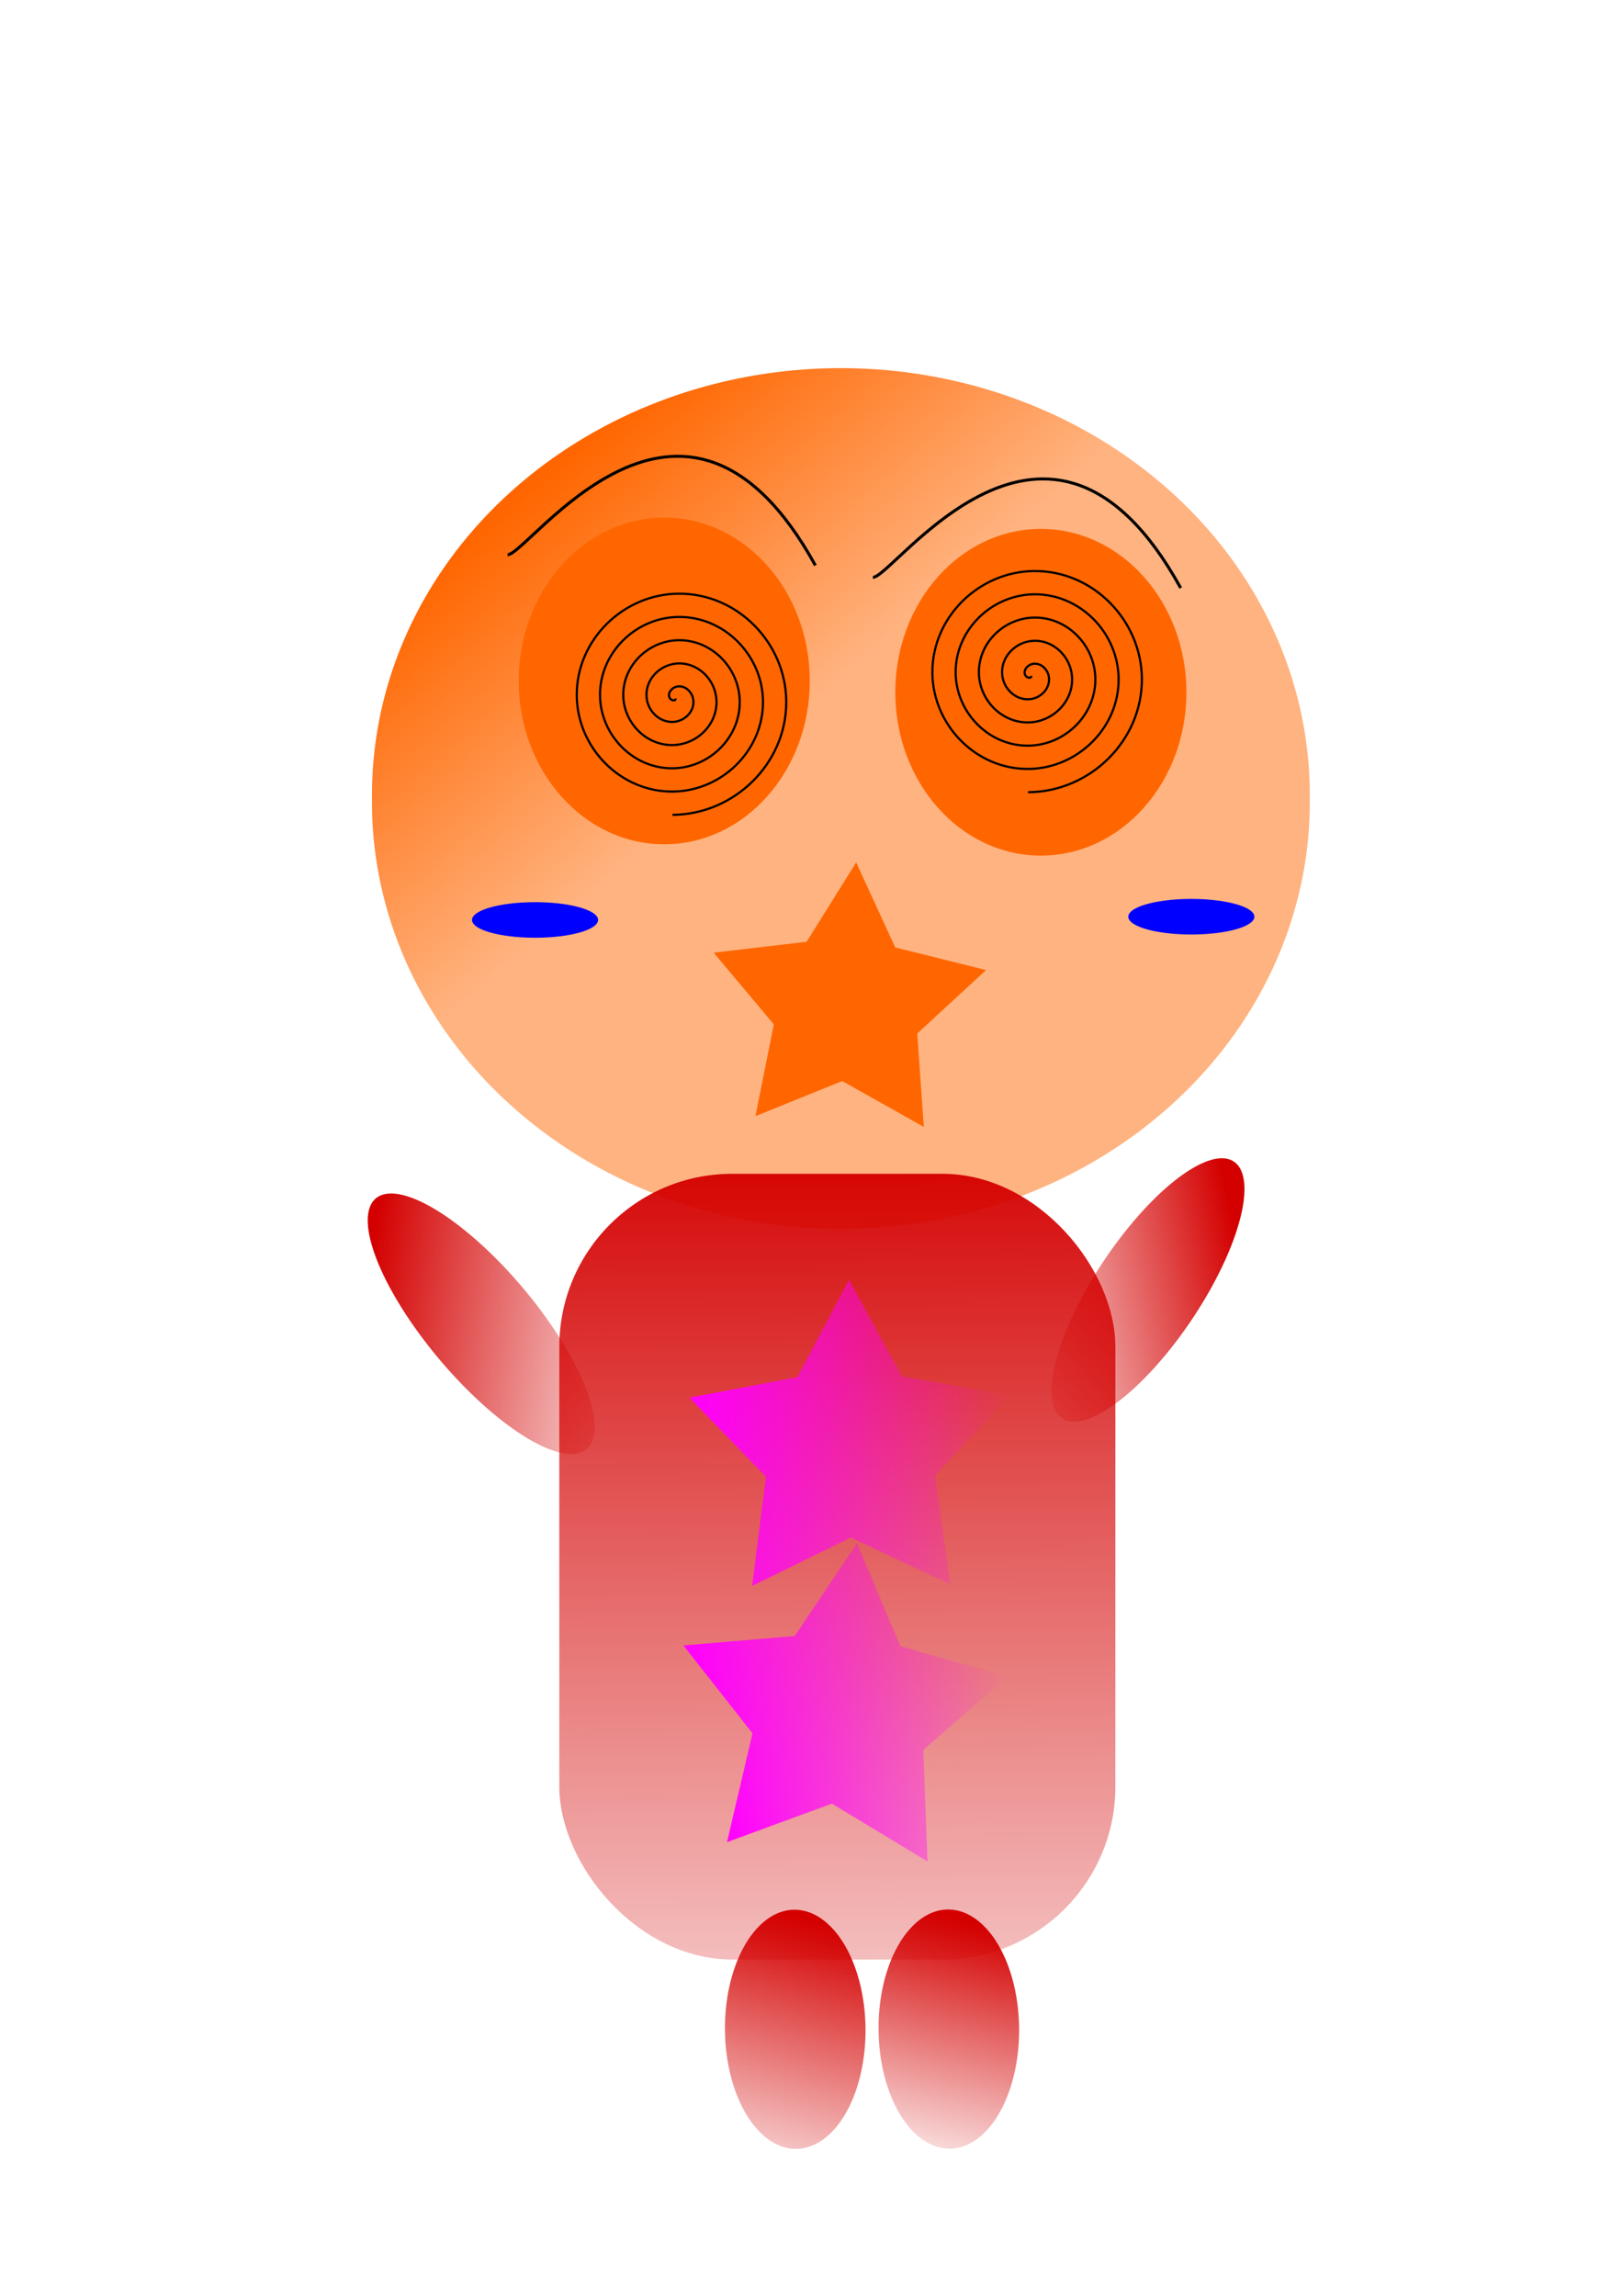
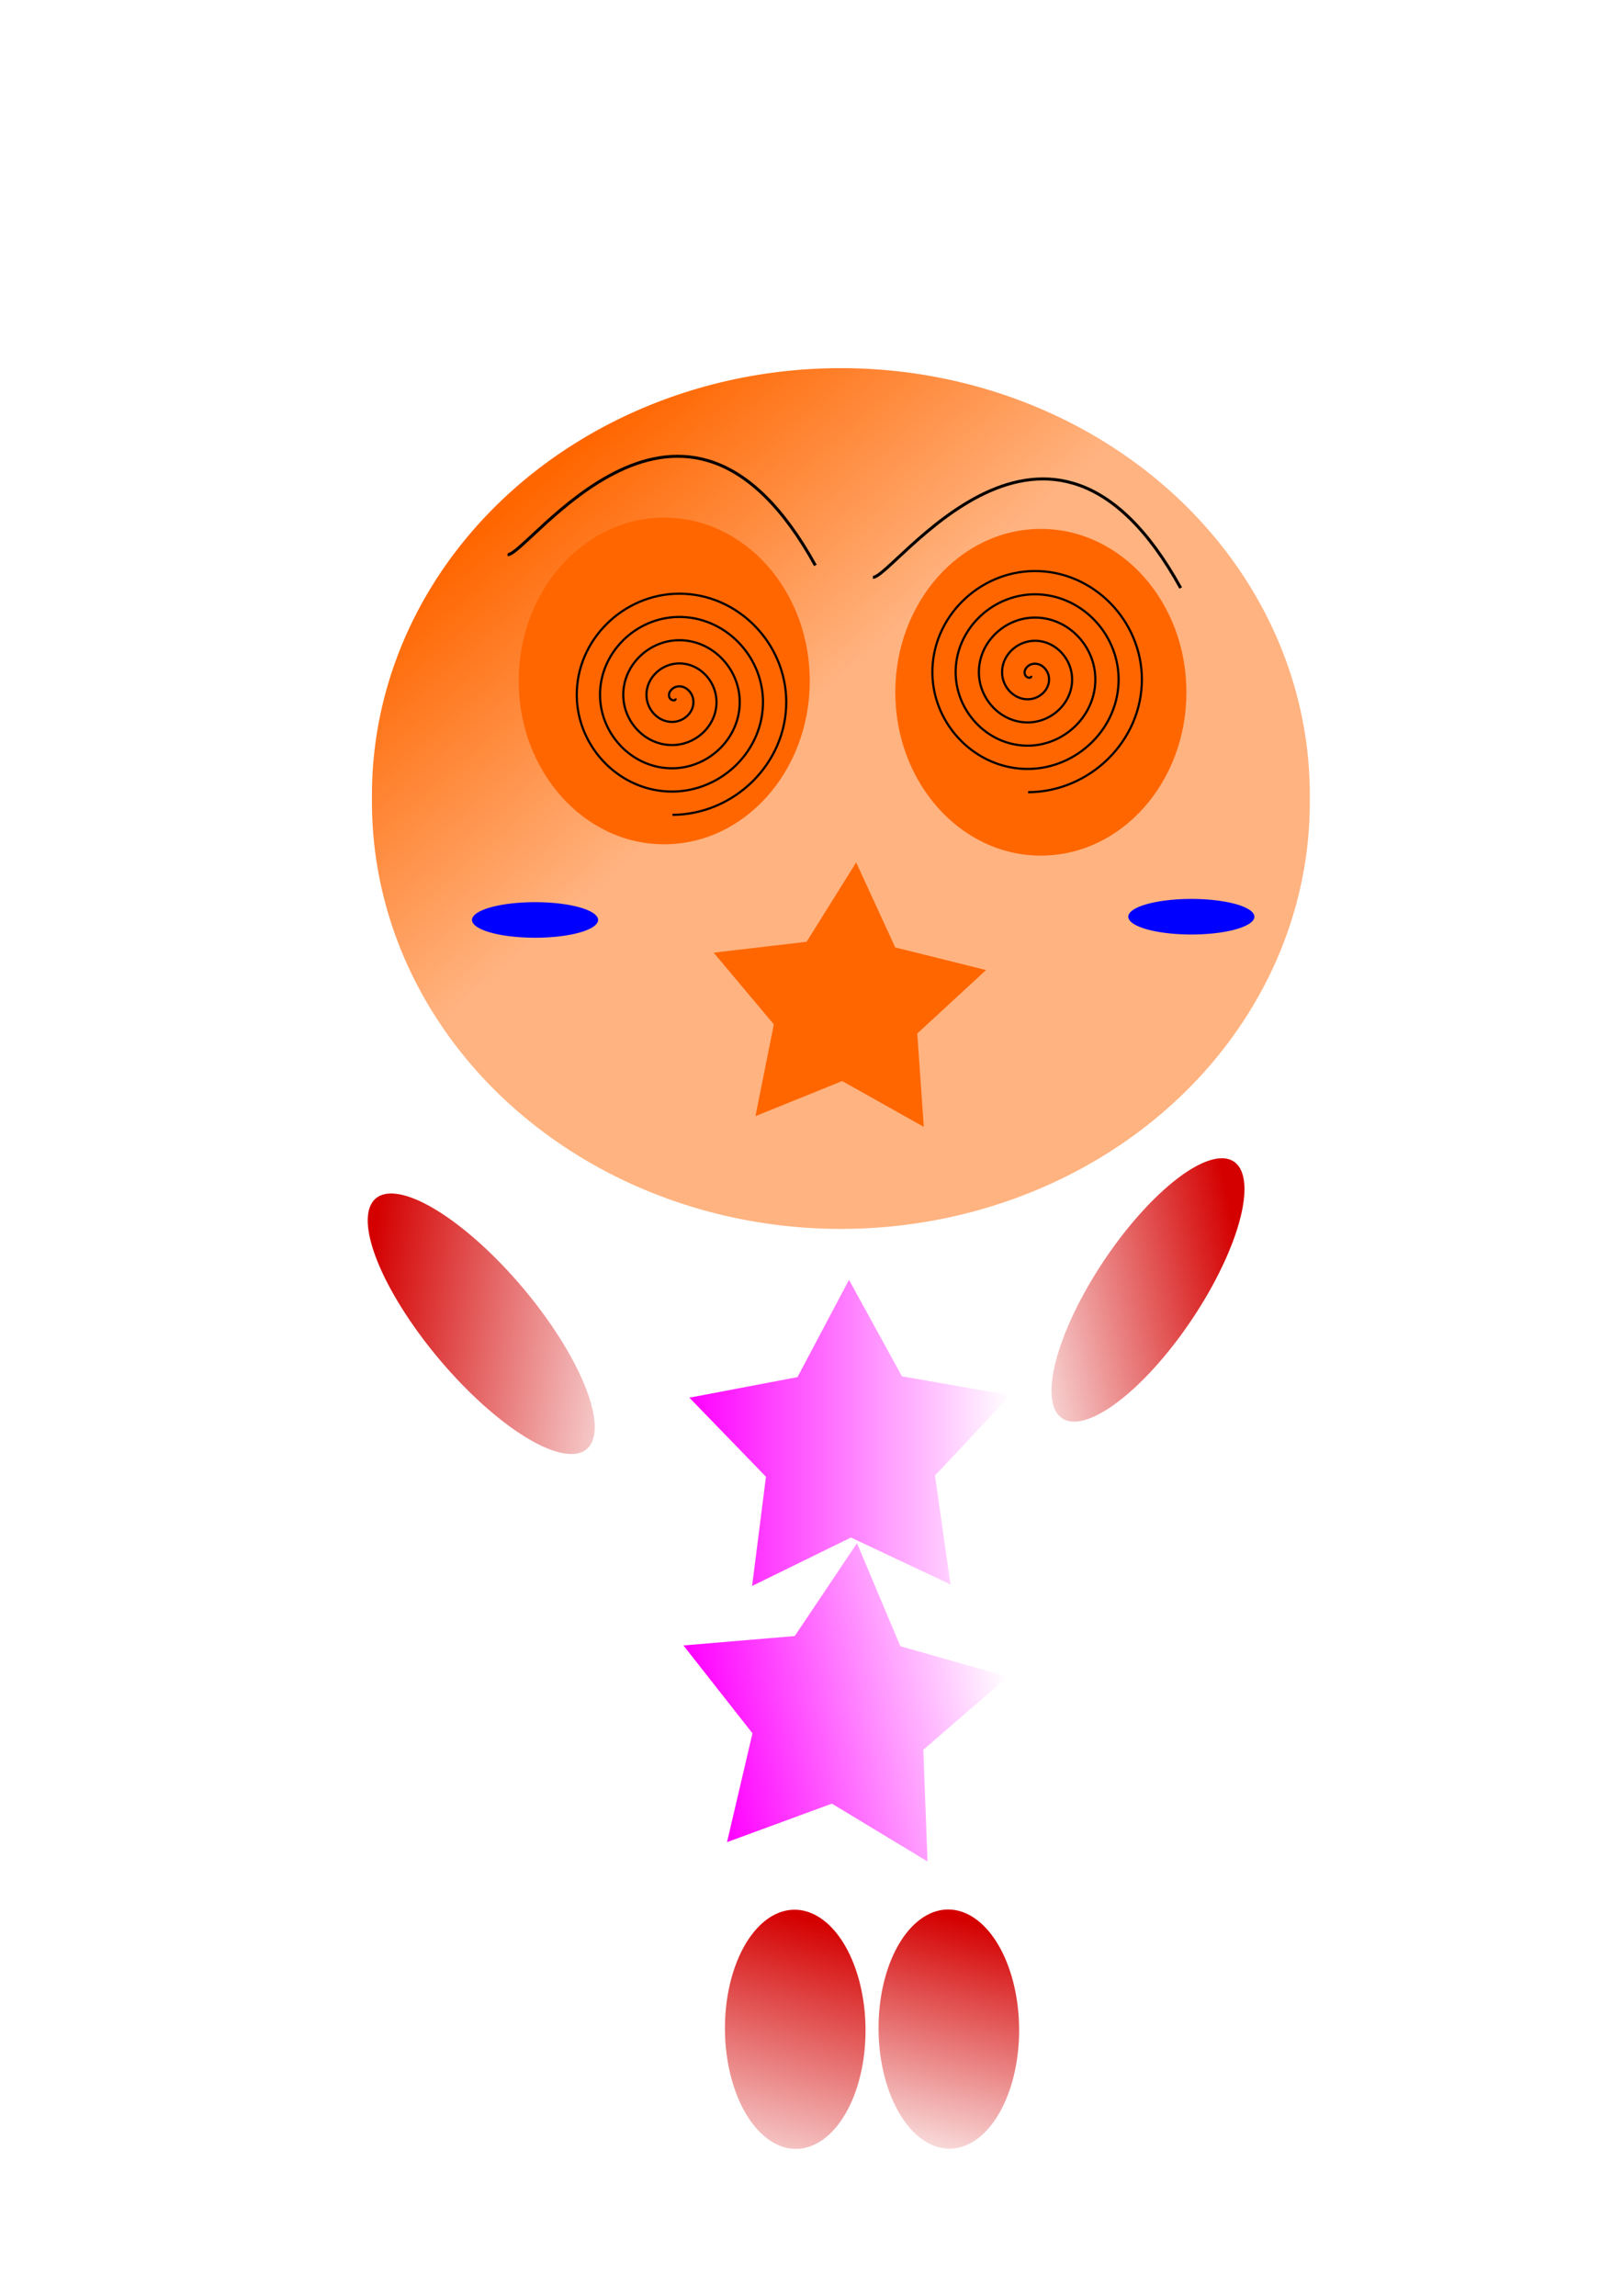
<svg xmlns="http://www.w3.org/2000/svg" viewBox="0 0 744.09 1052.4">
  <defs>
    <linearGradient id="b" x1="938.23" gradientUnits="userSpaceOnUse" y1="784.08" gradientTransform="translate(-583.99 -268.28)" x2="941.2" y2="1299.9">
      <stop stop-color="#d40000" offset="0" />
      <stop stop-color="#d40000" stop-opacity="0" offset="1" />
    </linearGradient>
    <linearGradient id="h" y2="491.84" gradientUnits="userSpaceOnUse" y1="516.54" x2="220.66" x1="-164.93">
      <stop stop-color="#d40000" offset="0" />
      <stop stop-color="#d40000" stop-opacity="0" offset="1" />
    </linearGradient>
    <linearGradient id="g" y2="533.36" gradientUnits="userSpaceOnUse" y1="540.04" x2="266.34" x1="-165.73">
      <stop stop-color="#d40000" offset="0" />
      <stop stop-color="#d40000" stop-opacity="0" offset="1" />
    </linearGradient>
    <linearGradient id="f" y2="546.93" gradientUnits="userSpaceOnUse" y1="546.93" x2="-262.35" x1="-404.46">
      <stop stop-color="#f0f" offset="0" />
      <stop stop-color="#f0f" stop-opacity="0" offset="1" />
    </linearGradient>
    <linearGradient id="e" y2="545.64" gradientUnits="userSpaceOnUse" y1="545.64" x2="-248.23" x1="-395.4">
      <stop stop-color="#f0f" offset="0" />
      <stop stop-color="#f0f" stop-opacity="0" offset="1" />
    </linearGradient>
    <linearGradient id="d" y2="492.93" gradientUnits="userSpaceOnUse" y1="514.23" x2="236.35" x1="-148.57">
      <stop stop-color="#d40000" offset="0" />
      <stop stop-color="#d40000" stop-opacity="0" offset="1" />
    </linearGradient>
    <linearGradient id="c" y2="571" gradientUnits="userSpaceOnUse" y1="510.44" x2="245.03" x1="-165.4">
      <stop stop-color="#d40000" offset="0" />
      <stop stop-color="#d40000" stop-opacity="0" offset="1" />
    </linearGradient>
    <linearGradient id="a" x1="431.32" gradientUnits="userSpaceOnUse" x2="355.73" y1="263.83" y2="185.28">
      <stop stop-color="#ffb380" offset="0" />
      <stop stop-color="#f60" offset="1" />
    </linearGradient>
  </defs>
  <path transform="matrix(1.543 0 0 1.382 -131.35 -181.92)" fill="url(#a)" d="M474.3 396.49a139.33 141.55 0 11-278.65 0 139.33 141.55 0 11278.65 0z" />
  <g stroke-width="0" fill="url(#a)" transform="matrix(.783 0 0 .871 460.03 -58.381)">
    <path d="M-113.38 425.39c0 47.479-38.157 85.968-85.227 85.968-47.069 0-85.227-38.489-85.227-85.968s38.157-85.968 85.227-85.968c47.069 0 85.227 38.489 85.227 85.968z" />
    <path d="M-145.255 426.87c0 33.562-25.217 60.77-56.324 60.77s-56.324-27.208-56.324-60.77 25.217-60.77 56.324-60.77 56.324 27.208 56.324 60.77z" />
  </g>
  <g stroke-width="0" fill="url(#a)" transform="matrix(.783 0 0 .871 632.71 -53.193)">
    <path d="M-113.38 425.39c0 47.479-38.157 85.968-85.227 85.968-47.069 0-85.227-38.489-85.227-85.968s38.157-85.968 85.227-85.968c47.069 0 85.227 38.489 85.227 85.968z" />
    <path d="M-145.255 426.87c0 33.562-25.217 60.77-56.324 60.77s-56.324-27.208-56.324-60.77 25.217-60.77 56.324-60.77 56.324 27.208 56.324 60.77z" />
  </g>
  <path d="M-219.37 478.75l-31.535 29.086 3.002 42.795-37.408-21.003-39.773 16.079 8.416-42.067-27.583-32.858 42.61-4.995 22.725-36.386 17.918 38.979z" transform="translate(671.44 -34.091)" fill="url(#a)" />
-   <rect ry="79.298" height="360.17" width="254.94" y="538.04" x="256.42" fill="url(#b)" />
  <path transform="matrix(.306 .292 -.094 .956 270.39 123.42)" fill="url(#c)" d="M163.04 507.65a169.71 34.832 0 11-339.42 0 169.71 34.832 0 11339.42 0z" />
  <path transform="matrix(-.258 .302 -.18 -.915 615.97 1057.8)" fill="url(#d)" d="M163.04 507.65a169.71 34.832 0 11-339.42 0 169.71 34.832 0 11339.42 0z" />
  <path d="M-275.69 615.11l-45.642-21.508-45.313 22.192 6.352-50.054-35.11-36.238 49.568-9.427 23.615-44.588 24.283 44.228 49.703 8.68-34.56 36.761z" transform="translate(711.46 111.17)" fill="url(#e)" />
  <path d="M-262.35 546.93l-45.089 24.316-9.192 50.396-37.06-35.368-50.77 6.83 22.186-46.173-22.185-46.174 50.77 6.83 37.059-35.368 9.192 50.396z" transform="rotate(-12.496 1112.091 -2650.62)" fill="url(#f)" />
  <path transform="matrix(-.028 .319 -.915 -.246 828.9 1057.2)" fill="url(#g)" d="M163.04 507.65a169.71 34.832 0 11-339.42 0 169.71 34.832 0 11339.42 0z" />
  <path transform="matrix(-.028 .319 -.915 -.246 899.32 1057.1)" fill="url(#h)" d="M163.04 507.65a169.71 34.832 0 11-339.42 0 169.71 34.832 0 11339.42 0z" />
  <path d="M472.821 309.778c-.045 1.605-2.186.732-2.668-.074-1.307-2.184.73-4.661 2.816-5.262 3.73-1.074 7.206 2.012 7.856 5.558.954 5.205-3.3 9.796-8.3 10.45-6.666.872-12.403-4.588-13.043-11.042-.806-8.122 5.876-15.02 13.784-15.637 9.577-.748 17.64 7.166 18.23 16.527.696 11.032-8.453 20.266-19.268 20.825-12.486.646-22.893-9.742-23.42-22.01-.597-13.94 11.032-25.522 24.754-26.014 15.393-.551 28.15 12.32 28.606 27.495.506 16.847-13.61 30.781-30.237 31.2-18.3.462-33.411-14.897-33.794-32.979-.418-19.754 16.186-36.043 35.72-36.388 21.208-.374 38.675 17.475 38.983 38.463.331 22.661-18.763 41.306-41.205 41.576-24.114.29-43.94-20.052-44.17-43.947-.247-25.568 21.34-46.57 46.689-46.763 27.02-.205 49.204 22.63 49.357 49.431.163 28.474-23.918 51.837-52.173 51.951M309.781 320.154c-.045 1.605-2.186.732-2.668-.074-1.307-2.184.73-4.661 2.816-5.262 3.73-1.074 7.206 2.012 7.856 5.558.954 5.205-3.3 9.796-8.3 10.45-6.666.872-12.403-4.588-13.043-11.042-.806-8.122 5.876-15.02 13.784-15.637 9.577-.748 17.64 7.166 18.23 16.527.696 11.032-8.453 20.266-19.268 20.825-12.486.646-22.893-9.742-23.42-22.01-.597-13.94 11.032-25.522 24.754-26.014 15.393-.551 28.15 12.32 28.606 27.495.506 16.847-13.61 30.781-30.237 31.2-18.3.462-33.411-14.897-33.794-32.979-.418-19.754 16.186-36.043 35.72-36.388 21.208-.374 38.675 17.475 38.983 38.463.331 22.661-18.763 41.306-41.205 41.576-24.114.29-43.94-20.052-44.17-43.947-.247-25.568 21.34-46.57 46.689-46.763 27.02-.205 49.204 22.63 49.357 49.431.163 28.474-23.918 51.837-52.173 51.951" stroke="#000" fill="none" />
  <path fill="#00f" d="M274.21 421.688a28.903 8.152 0 11-57.806 0 28.903 8.152 0 1157.806 0z" />
  <path stroke="#000" stroke-width="1.381" fill="none" d="M541.31 269.54c-60.54-109.77-131.69-4.57-141.12-4.9" />
  <path fill="#00f" d="M575.094 420.206a28.903 8.152 0 11-57.806 0 28.903 8.152 0 1157.806 0z" />
  <path stroke="#000" stroke-width="1.381" fill="none" d="M373.82 259.17c-60.54-109.78-131.69-4.58-141.11-4.9" />
</svg>